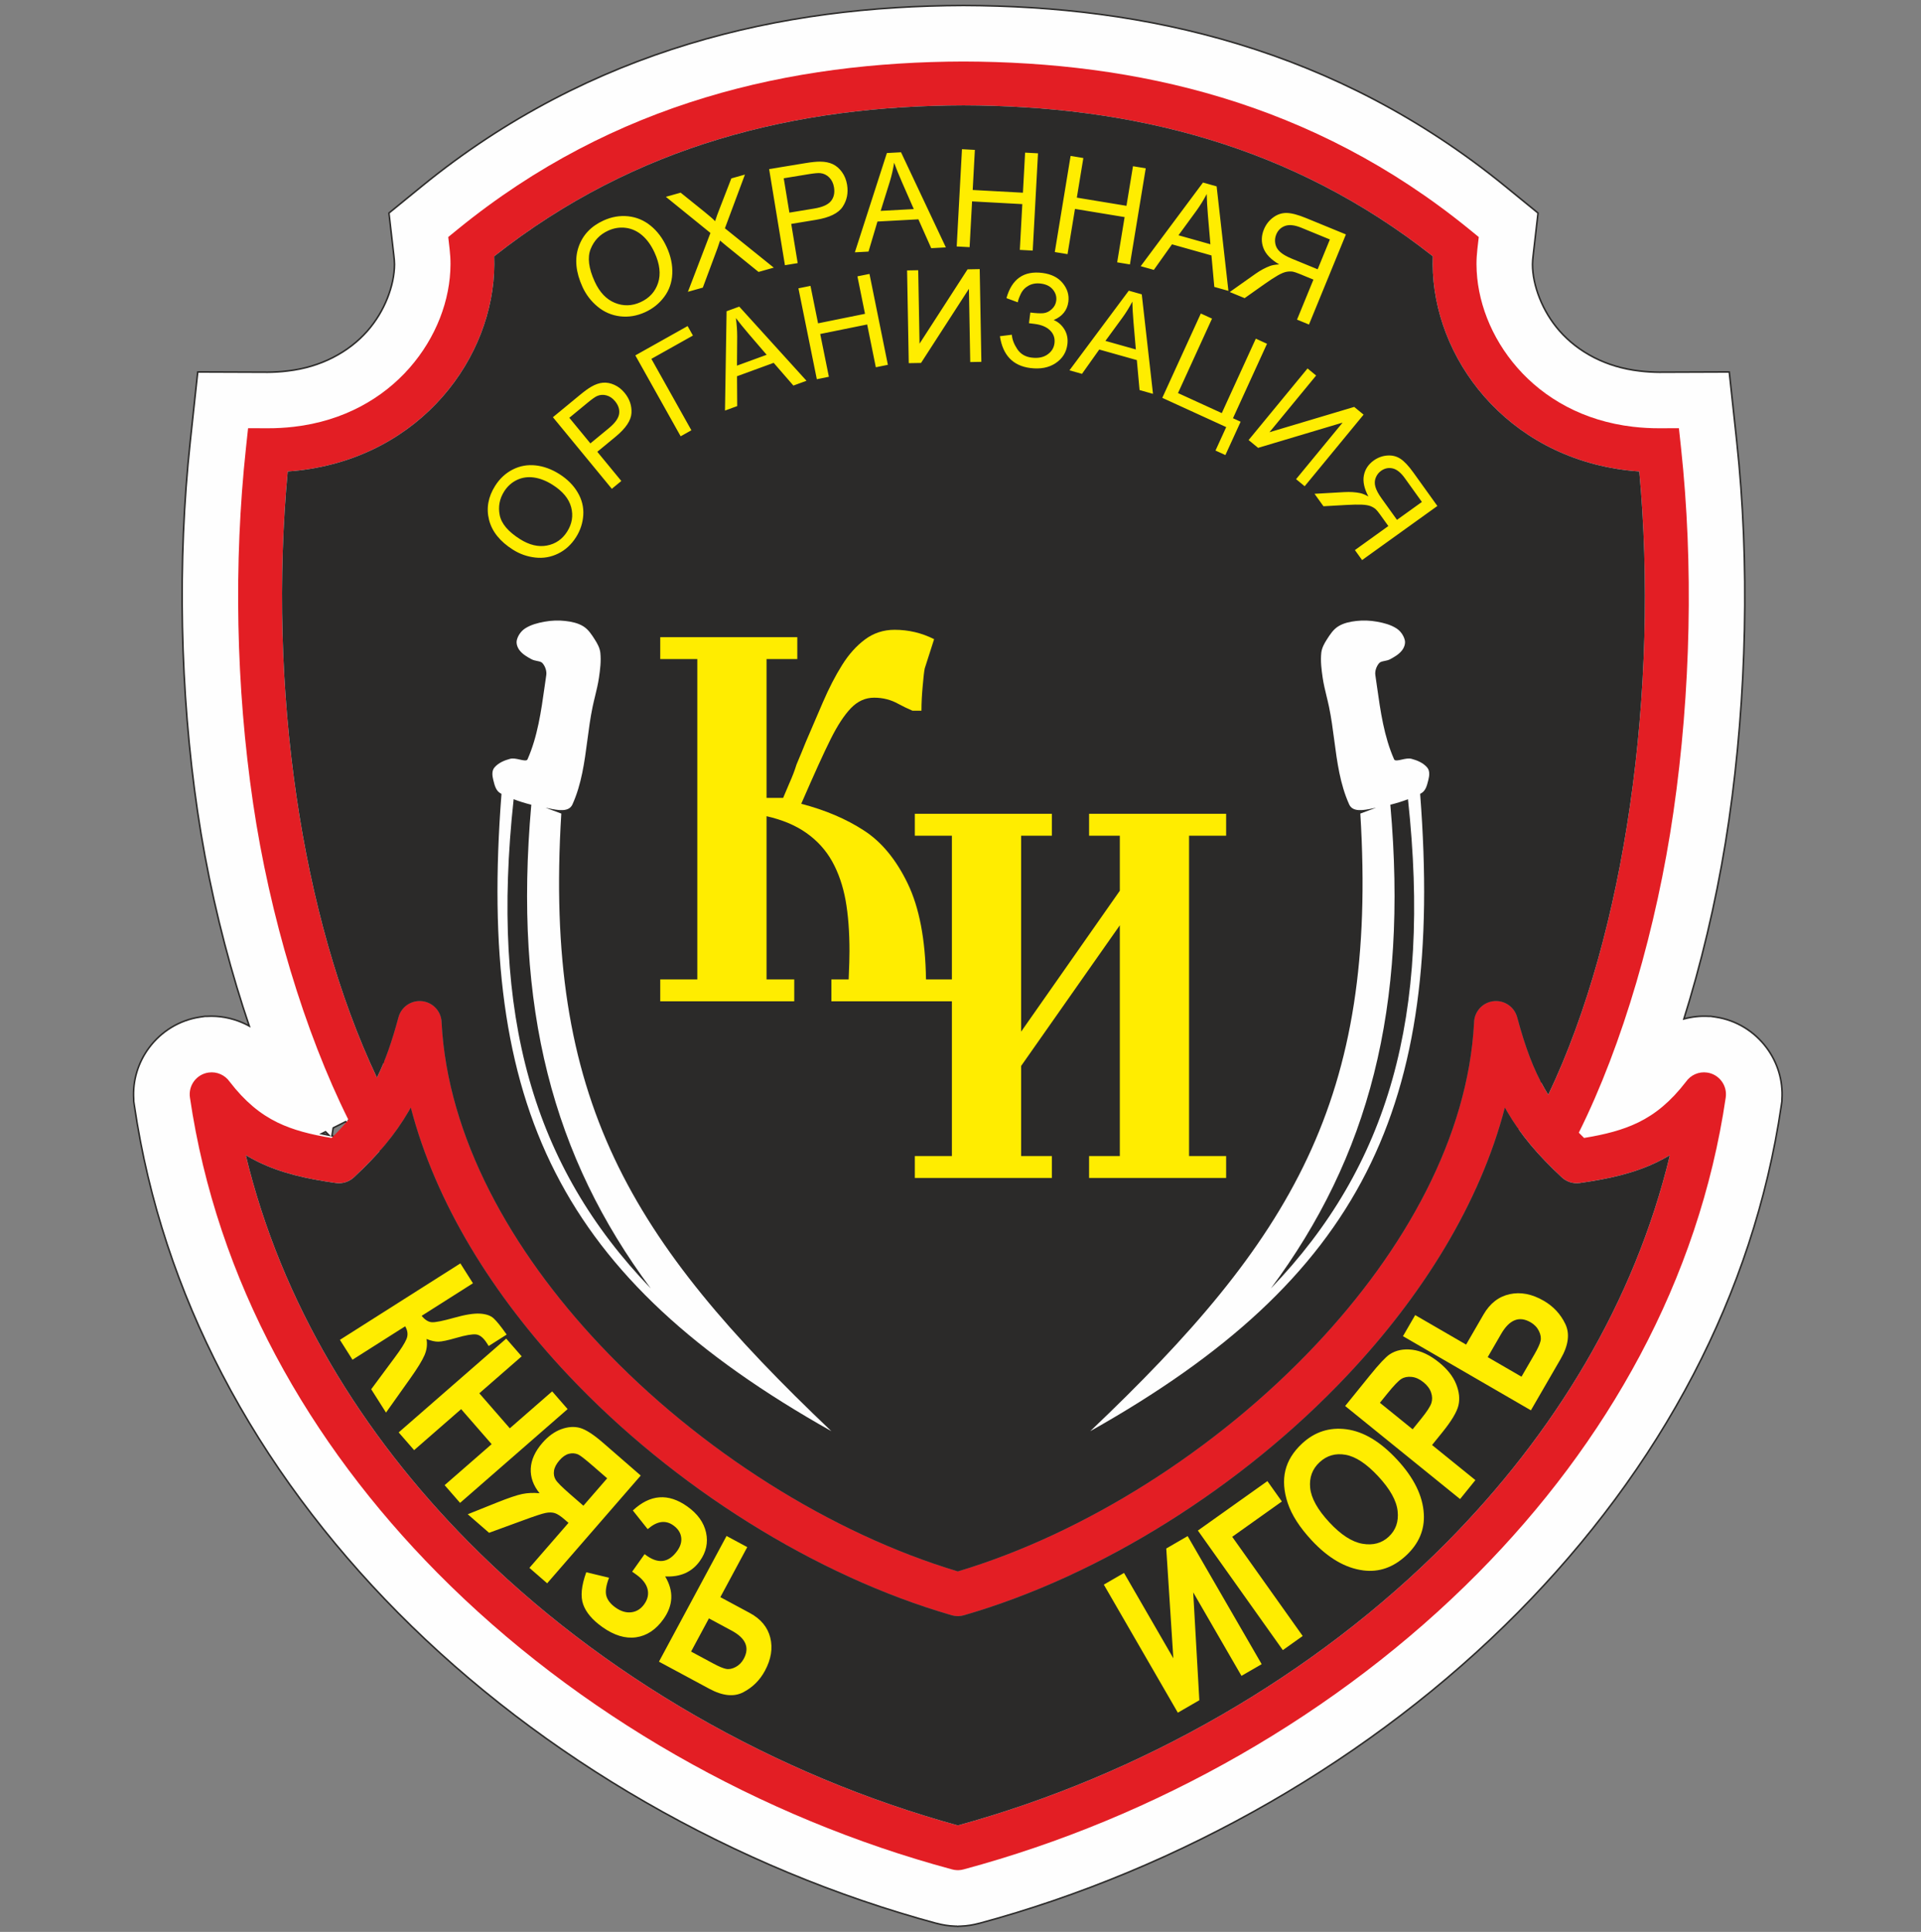
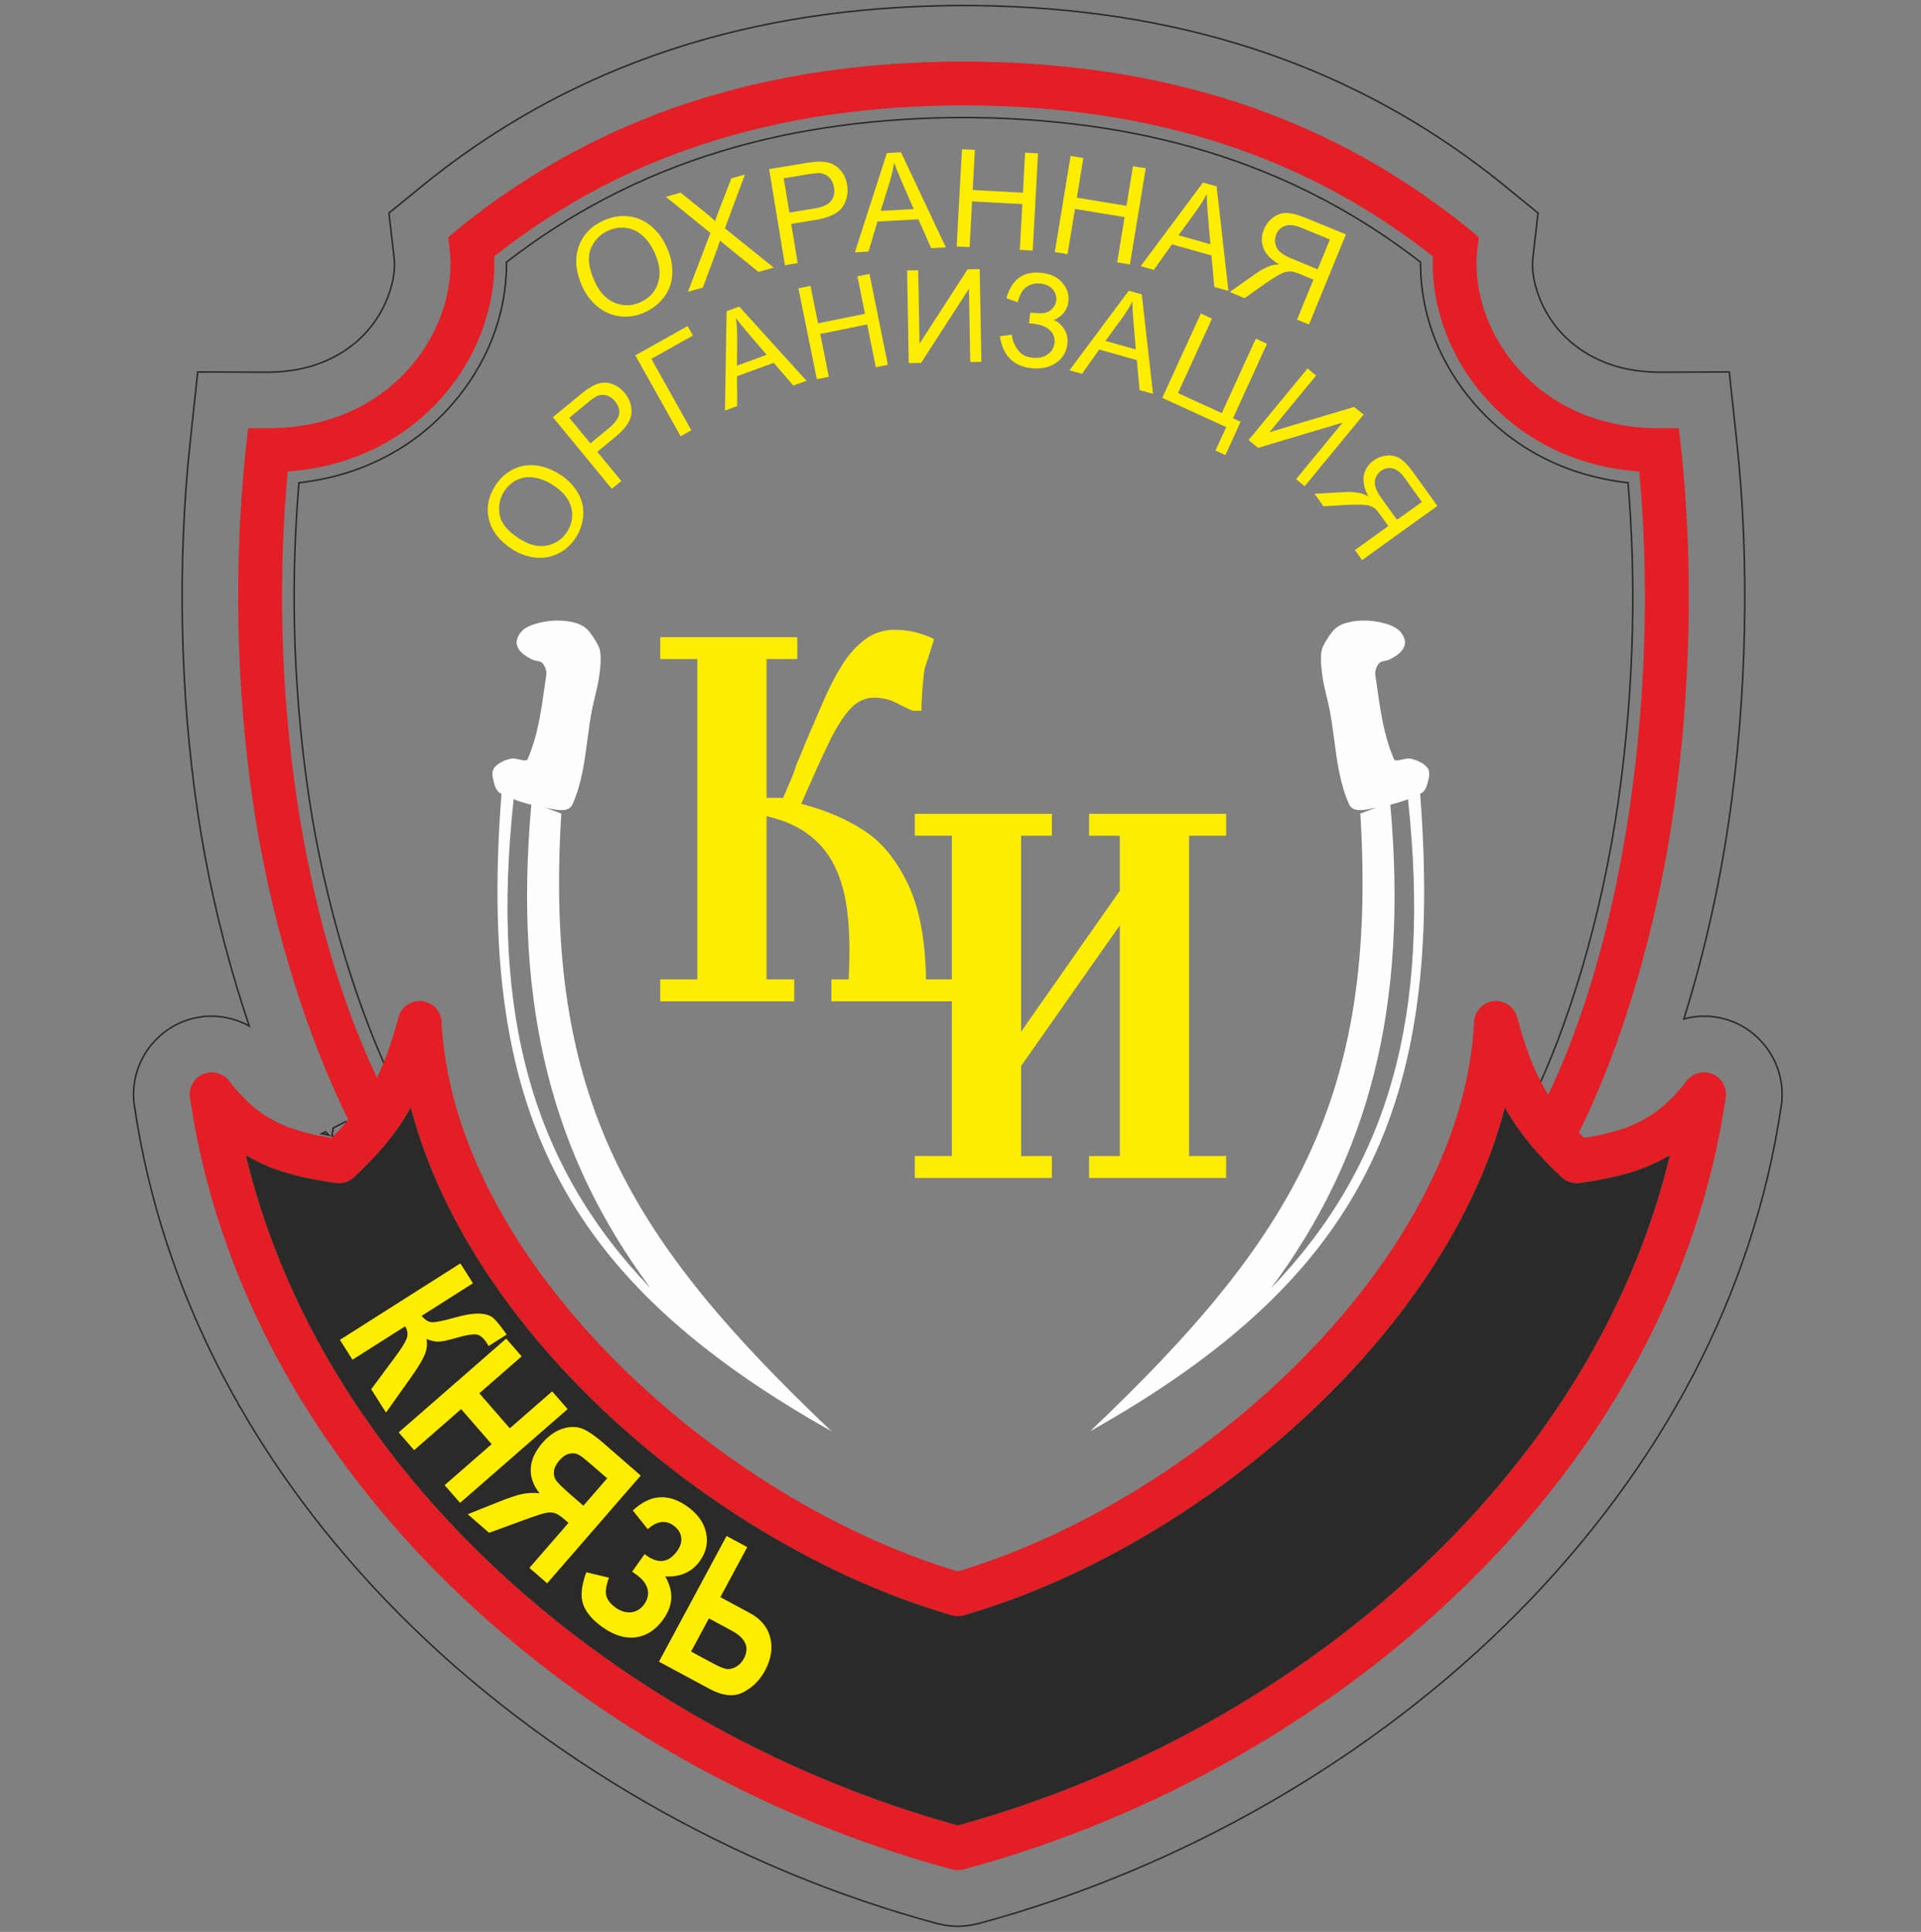
<svg xmlns="http://www.w3.org/2000/svg" width="360" height="362" viewBox="0 0 360 362" fill="none">
  <rect x="0" y="0" width="360" height="362" fill="#808080" stroke="none" />
-   <path d="M325.481 82.808C326.689 94.026 327.167 105.894 326.915 117.955C326.664 129.994 325.696 142.044 324.014 153.652C322.367 165.014 319.85 176.512 316.651 187.35C316.296 188.551 315.934 189.743 315.563 190.926C317.072 190.514 318.653 190.339 320.258 190.437H320.607L321.451 190.561C325.432 191.143 328.816 193.307 331.069 196.334C333.086 199.042 334.172 202.438 333.94 205.999V206.33L333.816 207.17C331.189 225.062 325.496 241.92 317.383 257.497C308.862 273.858 297.626 288.849 284.441 302.169C270.827 315.922 255.082 327.869 238.08 337.665C220.76 347.645 202.217 355.356 183.37 360.435L183.367 360.424C182.888 360.553 182.365 360.664 181.799 360.755C181.218 360.848 180.606 360.906 179.966 360.928H179.843L179.772 360.929L179.659 360.93L179.535 360.971H179.464L179.341 360.93L179.227 360.929L179.153 360.928H179.03C178.388 360.906 177.777 360.847 177.2 360.754C176.634 360.663 176.111 360.553 175.632 360.423L175.629 360.435C156.782 355.356 138.239 347.645 120.919 337.665C103.917 327.869 88.172 315.922 74.558 302.169C61.373 288.849 50.137 273.858 41.616 257.497C33.503 241.92 27.81 225.062 25.183 207.17L25.059 206.33V205.998C24.827 202.437 25.914 199.042 27.93 196.334C30.183 193.307 33.568 191.143 37.548 190.561L38.392 190.437H38.741C41.081 190.294 43.371 190.732 45.458 191.638C45.888 191.825 46.307 192.03 46.714 192.253C45.901 189.858 45.121 187.422 44.378 184.956C41.174 174.323 38.646 163.092 37.02 152.053C35.367 140.836 34.425 129.168 34.189 117.403C33.953 105.64 34.439 93.99 35.643 82.808L37.055 69.703L50.184 69.75C50.627 69.751 51.247 69.73 52.033 69.685C52.51 69.658 53.126 69.6 53.874 69.514C57.049 69.148 59.88 68.27 62.344 67.016C64.968 65.68 67.145 63.961 68.852 62.015C70.469 60.172 71.732 58.067 72.611 55.845C73.474 53.661 73.924 51.508 73.931 49.527C73.931 49.43 73.918 49.152 73.891 48.694C73.884 48.563 73.855 48.278 73.804 47.837L72.891 39.919L79.128 34.836C87.016 28.408 95.199 23.066 103.598 18.658C111.946 14.276 120.469 10.854 129.093 8.237C137.665 5.636 146.294 3.839 154.919 2.69C163.432 1.556 172.005 1.053 180.562 1.028C189.119 1.053 197.692 1.556 206.205 2.69C214.83 3.839 223.459 5.636 232.031 8.237C240.655 10.854 249.177 14.276 257.527 18.658C265.925 23.066 274.108 28.408 281.996 34.836L288.231 39.919L287.32 47.837C287.269 48.278 287.24 48.563 287.232 48.694C287.206 49.153 287.192 49.431 287.193 49.527C287.2 51.508 287.65 53.661 288.513 55.845C289.392 58.067 290.655 60.172 292.272 62.016C293.98 63.961 296.156 65.68 298.78 67.016C301.244 68.27 304.075 69.149 307.25 69.515C307.998 69.601 308.614 69.658 309.092 69.685C309.877 69.73 310.497 69.752 310.94 69.75L324.068 69.703L325.481 82.809V82.808ZM305.929 117.543C306.12 108.399 305.843 99.29 305.097 90.454L304.863 90.428C299.054 89.758 293.826 88.127 289.233 85.788C284.233 83.243 279.954 79.817 276.471 75.848C273.166 72.081 270.633 67.901 268.926 63.584C267.15 59.092 266.223 54.302 266.207 49.526V49.12C260.187 44.455 254.044 40.535 247.815 37.265C240.658 33.509 233.346 30.573 225.941 28.327C218.555 26.085 211.048 24.527 203.489 23.52C195.817 22.498 188.157 22.045 180.562 22.023C172.967 22.045 165.307 22.498 157.635 23.52C150.076 24.527 142.569 26.085 135.183 28.327C127.778 30.573 120.466 33.509 113.309 37.265C107.08 40.534 100.937 44.455 94.918 49.12V49.526C94.901 54.302 93.974 59.092 92.198 63.584C90.491 67.901 87.958 72.081 84.653 75.848C81.17 79.817 76.891 83.243 71.892 85.788C67.298 88.127 62.07 89.758 56.261 90.428L56.025 90.454C55.281 99.205 54.997 108.112 55.175 116.991C55.388 127.599 56.276 138.376 57.842 149.006C59.319 159.032 61.62 169.251 64.541 178.945C67.406 188.451 70.871 197.429 74.738 205.181L65.303 209.911L65.894 211.099L72.851 216.989C73.005 216.913 73.053 216.923 72.936 217.061C72.417 217.672 71.408 218.86 69.464 220.761L65.688 224.454L60.452 223.602C58.163 223.229 55.998 222.783 53.902 222.2C52.383 221.778 50.933 221.296 49.543 220.735C52.18 230.134 55.812 239.169 60.298 247.781C67.861 262.303 77.805 275.58 89.454 287.348C101.805 299.825 116.039 310.635 131.37 319.469C146.518 328.196 162.815 335.03 179.499 339.67C196.183 335.03 212.48 328.197 227.628 319.469C242.96 310.635 257.194 299.825 269.545 287.348C281.194 275.58 291.137 262.303 298.701 247.781C303.187 239.169 306.819 230.134 309.455 220.735C308.066 221.295 306.616 221.778 305.097 222.2C303.001 222.782 300.836 223.229 298.546 223.602L293.311 224.454L288.432 219.683L288.423 219.692L287.625 218.893C276.538 208.05 288.424 219.693 288.423 219.692L288.432 219.683L287.625 218.893L283.065 214.33L286.448 207.547C290.282 199.862 293.681 190.929 296.488 181.421C299.392 171.583 301.683 161.097 303.192 150.688C304.788 139.679 305.7 128.494 305.929 117.543ZM300.187 201.742C298.232 199.844 296.683 198.346 300.157 201.751L300.187 201.742ZM62.446 211.343L62.204 212.833C64.136 213.326 66.165 214.076 67.794 214.917L65.894 211.099L64.793 210.166L62.446 211.343H62.446ZM61.618 212.69L61.008 212.064L60.287 212.425C60.718 212.496 61.163 212.586 61.618 212.69Z" fill="#FEFEFE" />
  <path d="M288.432 219.683L293.311 224.454L298.546 223.602C300.836 223.229 303.001 222.782 305.097 222.2C306.616 221.778 308.066 221.295 309.455 220.735C306.819 230.134 303.187 239.169 298.701 247.781C291.137 262.303 281.194 275.58 269.545 287.348C257.194 299.825 242.96 310.635 227.628 319.469C212.48 328.197 196.183 335.03 179.499 339.67C162.815 335.03 146.518 328.196 131.37 319.469C116.039 310.635 101.805 299.825 89.454 287.348C77.805 275.58 67.861 262.303 60.298 247.781C55.812 239.169 52.18 230.134 49.543 220.735C50.933 221.296 52.383 221.778 53.902 222.2C55.998 222.783 58.163 223.229 60.452 223.602L65.688 224.454L69.464 220.761C71.408 218.86 72.417 217.672 72.936 217.061C73.053 216.923 73.005 216.913 72.851 216.989L65.894 211.099L65.303 209.911L74.738 205.181C70.871 197.429 67.406 188.451 64.541 178.945C61.62 169.251 59.319 159.032 57.842 149.006C56.276 138.376 55.388 127.599 55.175 116.991C54.997 108.112 55.281 99.205 56.025 90.454L56.261 90.428C62.07 89.758 67.298 88.127 71.892 85.788C76.891 83.243 81.17 79.817 84.653 75.848C87.958 72.081 90.491 67.901 92.198 63.584C93.974 59.092 94.901 54.302 94.918 49.526V49.12C100.937 44.455 107.08 40.534 113.309 37.265C120.466 33.509 127.778 30.573 135.183 28.327C142.569 26.085 150.076 24.527 157.635 23.52C165.307 22.498 172.967 22.045 180.562 22.023C188.157 22.045 195.817 22.498 203.489 23.52C211.048 24.527 218.555 26.085 225.941 28.327C233.346 30.573 240.658 33.509 247.815 37.265C254.044 40.535 260.187 44.455 266.207 49.12V49.526C266.223 54.302 267.15 59.092 268.926 63.584C270.633 67.901 273.166 72.081 276.471 75.848C279.954 79.817 284.233 83.243 289.233 85.788C293.826 88.127 299.054 89.758 304.863 90.428L305.097 90.454C305.843 99.29 306.12 108.399 305.929 117.543C305.7 128.494 304.788 139.679 303.192 150.688C301.683 161.097 299.392 171.583 296.488 181.421C293.681 190.929 290.282 199.862 286.448 207.547L283.065 214.33L287.625 218.893M288.432 219.683L288.423 219.692M288.432 219.683L287.625 218.893M288.423 219.692L287.625 218.893M288.423 219.692C288.424 219.693 276.538 208.05 287.625 218.893M325.481 82.808C326.689 94.026 327.167 105.894 326.915 117.955C326.664 129.994 325.696 142.044 324.014 153.652C322.367 165.014 319.85 176.512 316.651 187.35C316.296 188.551 315.934 189.743 315.563 190.926C317.072 190.514 318.653 190.339 320.258 190.437H320.607L321.451 190.561C325.432 191.143 328.816 193.307 331.069 196.334C333.086 199.042 334.172 202.438 333.94 205.999V206.33L333.816 207.17C331.189 225.062 325.496 241.92 317.383 257.497C308.862 273.858 297.626 288.849 284.441 302.169C270.827 315.922 255.082 327.869 238.08 337.665C220.76 347.645 202.217 355.356 183.37 360.435L183.367 360.424C182.888 360.553 182.365 360.664 181.799 360.755C181.218 360.848 180.606 360.906 179.966 360.928H179.843L179.772 360.929L179.659 360.93L179.535 360.971H179.464L179.341 360.93L179.227 360.929L179.153 360.928H179.03C178.388 360.906 177.777 360.847 177.2 360.754C176.634 360.663 176.111 360.553 175.632 360.423L175.629 360.435C156.782 355.356 138.239 347.645 120.919 337.665C103.917 327.869 88.172 315.922 74.558 302.169C61.373 288.849 50.137 273.858 41.616 257.497C33.503 241.92 27.81 225.062 25.183 207.17L25.059 206.33V205.998C24.827 202.437 25.914 199.042 27.93 196.334C30.183 193.307 33.568 191.143 37.548 190.561L38.392 190.437H38.741C41.081 190.294 43.371 190.732 45.458 191.638C45.888 191.825 46.307 192.03 46.714 192.253C45.901 189.858 45.121 187.422 44.378 184.956C41.174 174.323 38.646 163.092 37.02 152.053C35.367 140.836 34.425 129.168 34.189 117.403C33.953 105.64 34.439 93.99 35.643 82.808L37.055 69.703L50.184 69.75C50.627 69.751 51.247 69.73 52.033 69.685C52.51 69.658 53.126 69.6 53.874 69.514C57.049 69.148 59.88 68.27 62.344 67.016C64.968 65.68 67.145 63.961 68.852 62.015C70.469 60.172 71.732 58.067 72.611 55.845C73.474 53.661 73.924 51.508 73.931 49.527C73.931 49.43 73.918 49.152 73.891 48.694C73.884 48.563 73.855 48.278 73.804 47.837L72.891 39.919L79.128 34.836C87.016 28.408 95.199 23.066 103.598 18.658C111.946 14.276 120.469 10.854 129.093 8.237C137.665 5.636 146.294 3.839 154.919 2.69C163.432 1.556 172.005 1.053 180.562 1.028C189.119 1.053 197.692 1.556 206.205 2.69C214.83 3.839 223.459 5.636 232.031 8.237C240.655 10.854 249.177 14.276 257.527 18.658C265.925 23.066 274.108 28.408 281.996 34.836L288.231 39.919L287.32 47.837C287.269 48.278 287.24 48.563 287.232 48.694C287.206 49.153 287.192 49.431 287.193 49.527C287.2 51.508 287.65 53.661 288.513 55.845C289.392 58.067 290.655 60.172 292.272 62.016C293.98 63.961 296.156 65.68 298.78 67.016C301.244 68.27 304.075 69.149 307.25 69.515C307.998 69.601 308.614 69.658 309.092 69.685C309.877 69.73 310.497 69.752 310.94 69.75L324.068 69.703L325.481 82.809V82.808ZM300.187 201.742C298.232 199.844 296.683 198.346 300.157 201.751L300.187 201.742ZM62.446 211.343L62.204 212.833C64.136 213.326 66.165 214.076 67.794 214.917L65.894 211.099L64.793 210.166L62.446 211.343H62.446ZM61.618 212.69L61.008 212.064L60.287 212.425C60.718 212.496 61.163 212.586 61.618 212.69Z" stroke="#2B2A29" stroke-width="0.288" stroke-miterlimit="22.926" />
  <path d="M179.64 350.43H179.637L179.566 350.431L179.535 350.432H179.464L179.433 350.431L179.363 350.43H179.359C179.012 350.418 178.672 350.362 178.345 350.266C142.603 340.633 108.215 321.235 82.006 294.758C57.866 270.372 40.635 239.977 35.594 205.647C35.265 203.396 36.822 201.305 39.071 200.976C40.669 200.743 42.187 201.461 43.049 202.704C45.908 206.409 48.781 208.765 51.999 210.329C54.919 211.749 58.237 212.593 62.14 213.227C64.649 210.773 65.25 209.744 65.315 209.874C57.053 193.313 50.526 171.539 47.431 150.529C44.204 128.628 43.768 105.528 46.095 83.919L46.492 80.234L50.184 80.247C51.811 80.253 53.443 80.158 55.068 79.971C64.412 78.894 71.755 74.627 76.753 68.931C81.727 63.263 84.401 56.214 84.424 49.526C84.428 48.61 84.372 47.647 84.256 46.642L84 44.416L85.753 42.986C100.47 30.995 116.109 23.145 132.138 18.282C148.096 13.439 164.41 11.572 180.562 11.525C196.715 11.572 213.027 13.439 228.986 18.282C245.015 23.145 260.654 30.995 275.371 42.986L277.124 44.416L276.868 46.642C276.752 47.647 276.696 48.61 276.699 49.526C276.722 56.214 279.397 63.263 284.371 68.931C289.369 74.627 296.712 78.894 306.056 79.971C307.681 80.158 309.313 80.253 310.94 80.247L314.631 80.234L315.029 83.919C317.364 105.6 316.888 129.504 313.603 152.17C310.475 173.751 304.099 195.746 295.871 212.24C295.871 212.24 296.321 212.701 296.86 213.227C300.762 212.592 304.081 211.749 307.001 210.329C310.219 208.765 313.091 206.409 315.95 202.704C316.812 201.461 318.33 200.742 319.928 200.976C322.178 201.305 323.734 203.396 323.406 205.647C318.364 239.977 301.133 270.372 276.993 294.758C250.784 321.235 216.396 340.633 180.654 350.266C180.328 350.362 179.987 350.418 179.64 350.43L179.64 350.43ZM180.562 19.739C165.159 19.784 149.641 21.553 134.52 26.141C120.075 30.524 105.959 37.498 92.608 48.025C92.627 48.516 92.635 49.017 92.634 49.526C92.604 58.159 89.222 67.177 82.934 74.343C76.669 81.483 67.54 86.823 56.001 88.153C55.323 88.231 54.628 88.294 53.917 88.344C52.077 108.228 52.623 129.289 55.576 149.338C58.396 168.479 63.41 186.655 70.635 201.936C72.201 198.77 73.459 195.142 74.669 190.626C75.256 188.429 77.512 187.124 79.707 187.711C81.547 188.202 82.76 189.867 82.761 191.686C83.888 212.932 95.608 234.144 112.456 252.024C131.064 271.774 155.81 287.35 179.499 294.449C203.189 287.35 227.935 271.774 246.543 252.024C263.391 234.144 275.11 212.932 276.238 191.686C276.239 189.867 277.452 188.202 279.291 187.711C281.487 187.124 283.743 188.429 284.33 190.626C285.828 196.213 287.397 200.441 289.533 204.115C289.733 204.458 289.938 204.796 290.149 205.132C297.471 189.768 302.576 170.891 305.457 151.011C308.47 130.227 309.053 108.396 307.206 88.343C306.495 88.294 305.8 88.231 305.122 88.153C293.584 86.823 284.455 81.483 278.19 74.343C271.902 67.177 268.52 58.16 268.49 49.526C268.488 49.017 268.496 48.516 268.515 48.025C255.165 37.498 241.048 30.524 226.603 26.141C211.483 21.553 195.965 19.784 180.562 19.739H180.562ZM179.499 342.045C213.542 332.688 246.224 314.158 271.166 288.961C291.249 268.673 306.295 244.062 312.938 216.458C312.167 216.921 311.38 217.346 310.574 217.737C306.279 219.826 301.599 220.887 296.045 221.67C294.773 221.846 293.555 221.419 292.682 220.607C288.205 216.445 284.981 212.644 282.418 208.237L282.015 207.529C277.358 225.463 266.61 242.72 252.532 257.661C232.681 278.729 206.089 295.304 180.691 302.652L180.676 302.657L180.626 302.672C180.308 302.763 179.978 302.816 179.642 302.828L179.605 302.829H179.596L179.504 302.831H179.495L179.403 302.829H179.394L179.357 302.828C179.021 302.816 178.69 302.763 178.373 302.672L178.323 302.657L178.307 302.652C152.91 295.304 126.318 278.729 106.467 257.661C92.389 242.72 81.64 225.463 76.984 207.529L76.581 208.237C74.017 212.644 70.795 216.445 66.318 220.607C65.444 221.419 64.226 221.846 62.953 221.67C57.4 220.887 52.721 219.826 48.424 217.737C47.619 217.346 46.832 216.921 46.061 216.458C52.704 244.062 67.75 268.673 87.833 288.961C112.775 314.158 145.457 332.688 179.499 342.045H179.499Z" fill="#E31E24" />
-   <path fill-rule="evenodd" clip-rule="evenodd" d="M179.5 294.449C203.19 287.35 227.935 271.774 246.544 252.024C263.391 234.144 275.111 212.932 276.239 191.685C276.239 189.867 277.453 188.202 279.292 187.711C281.488 187.124 283.744 188.429 284.33 190.626C285.828 196.213 287.398 200.441 289.534 204.115C289.734 204.457 289.938 204.796 290.149 205.132C297.472 189.767 302.576 170.891 305.458 151.011C308.471 130.227 309.054 108.396 307.206 88.343C306.496 88.294 305.801 88.23 305.123 88.153C293.585 86.823 284.455 81.483 278.191 74.343C271.903 67.177 268.521 58.159 268.49 49.526C268.489 49.017 268.497 48.516 268.516 48.025C255.166 37.498 241.049 30.524 226.604 26.141C211.483 21.553 195.966 19.783 180.562 19.739C165.16 19.783 149.641 21.552 134.521 26.141C120.076 30.524 105.959 37.498 92.609 48.025C92.628 48.516 92.636 49.017 92.634 49.526C92.604 58.159 89.222 67.177 82.934 74.343C76.67 81.483 67.54 86.823 56.002 88.153C55.324 88.231 54.629 88.294 53.918 88.344C52.078 108.228 52.623 129.289 55.577 149.338C58.397 168.479 63.411 186.655 70.635 201.936C72.201 198.77 73.459 195.142 74.67 190.626C75.256 188.429 77.512 187.124 79.708 187.711C81.547 188.202 82.761 189.867 82.762 191.685C83.889 212.932 95.609 234.144 112.456 252.024C131.065 271.774 155.81 287.35 179.5 294.449H179.5Z" fill="#2B2A29" />
  <path fill-rule="evenodd" clip-rule="evenodd" d="M252.533 257.661C232.682 278.729 206.09 295.305 180.692 302.653L180.677 302.658L180.627 302.672C180.309 302.764 179.979 302.816 179.642 302.828L179.606 302.83H179.597L179.504 302.831H179.496L179.403 302.83H179.395L179.358 302.828C179.022 302.817 178.691 302.764 178.374 302.672L178.324 302.658L178.308 302.653C152.91 295.305 126.319 278.729 106.468 257.661C92.389 242.721 81.641 225.464 76.984 207.53L76.582 208.238C74.018 212.645 70.796 216.445 66.318 220.608C65.444 221.419 64.227 221.847 62.954 221.671C57.401 220.887 52.722 219.826 48.425 217.738C47.62 217.346 46.833 216.921 46.062 216.459C52.705 244.062 67.751 268.673 87.834 288.962C112.776 314.158 145.458 332.689 179.5 342.046C213.542 332.689 246.225 314.158 271.167 288.962C291.25 268.673 306.296 244.062 312.939 216.459C312.168 216.921 311.381 217.346 310.575 217.738C306.279 219.826 301.6 220.887 296.046 221.671C294.773 221.847 293.556 221.419 292.682 220.607C288.205 216.445 284.982 212.645 282.419 208.238L282.016 207.529C277.359 225.464 266.611 242.721 252.532 257.661H252.533Z" fill="#2B2A29" />
  <path d="M143.653 149.507H146.764L147.908 146.807C148.479 145.538 148.927 144.367 149.261 143.276C149.693 142.218 150.015 141.438 150.238 140.934C150.448 140.429 150.711 139.794 151.019 139.014C151.995 136.736 153.055 134.279 154.199 131.612C155.343 128.96 156.543 126.633 157.799 124.632C159.053 122.614 160.491 121.02 162.109 119.816C163.728 118.612 165.583 118.01 167.648 118.01C170.27 118.01 172.74 118.596 175.055 119.767C174.023 122.956 173.437 124.778 173.297 125.25C173.186 125.771 173.06 126.844 172.921 128.504C172.767 130.114 172.683 131.676 172.683 133.174H171.01C170.019 132.75 169.14 132.327 168.344 131.888C166.977 131.123 165.472 130.732 163.812 130.732C162.179 130.732 160.728 131.383 159.473 132.685C158.218 133.987 156.962 135.906 155.692 138.444C154.423 140.966 152.581 145.034 150.154 150.614C154.646 151.785 158.566 153.445 161.887 155.609C165.179 157.723 167.926 161.043 170.103 165.549C172.279 170.056 173.423 176.042 173.535 183.527H178.387V156.591H171.439V152.491H197.122V156.591H191.359V193.311L209.858 166.906V156.591H204.097V152.491H229.78V156.591H222.832V216.625H229.78V220.725H204.097V216.625H209.858V173.381L191.359 199.738V216.625H197.122V220.725H171.439V216.625H178.387V187.627H155.804V183.527H159.041C159.152 181.054 159.194 179.296 159.194 178.239C159.194 174.627 158.957 171.455 158.468 168.705C157.966 165.972 157.13 163.532 155.943 161.4C154.757 159.285 153.153 157.512 151.117 156.081C149.094 154.648 146.597 153.607 143.653 152.94V183.527H148.843V187.627H123.732V183.527H130.68V123.493H123.732V119.394H149.415V123.493H143.653V149.507H143.653Z" fill="#FFED00" />
  <path fill-rule="evenodd" clip-rule="evenodd" d="M204.317 268.169C242.029 232.342 258.241 206.094 254.927 152.449L257.881 151.353C257.651 151.394 257.436 151.439 257.211 151.484C255.581 151.818 253.521 152.241 252.841 150.735C251.13 146.944 250.584 142.802 250.038 138.66C249.765 136.58 249.49 134.499 249.065 132.462C248.923 131.78 248.762 131.118 248.601 130.455C248.32 129.3 248.039 128.144 247.868 126.965C247.758 126.207 247.653 125.44 247.596 124.673C247.538 123.895 247.528 123.112 247.611 122.33C247.661 121.862 247.808 121.413 248.003 120.987C248.194 120.571 248.427 120.182 248.662 119.816L248.681 119.786C249.248 118.899 249.851 117.958 250.783 117.373C251.296 117.05 251.861 116.828 252.443 116.671C253.012 116.517 253.601 116.423 254.175 116.357C254.814 116.283 255.466 116.259 256.118 116.282C256.782 116.305 257.445 116.379 258.094 116.498C258.709 116.61 259.335 116.748 259.941 116.942C260.56 117.14 261.157 117.398 261.701 117.749C262.077 117.991 262.412 118.319 262.678 118.69C262.945 119.065 263.147 119.488 263.256 119.922C263.34 120.252 263.313 120.602 263.217 120.936C263.112 121.297 262.921 121.641 262.701 121.915C262.408 122.28 262.052 122.58 261.67 122.842C261.302 123.094 260.913 123.311 260.534 123.519C260.198 123.702 259.834 123.776 259.473 123.848C259.071 123.93 258.673 124.01 258.464 124.248C258.197 124.552 257.985 124.934 257.857 125.341C257.735 125.727 257.689 126.132 257.745 126.507L258.049 128.638C258.707 133.3 259.375 138.029 261.258 142.287C261.405 142.619 262.038 142.477 262.705 142.328C263.326 142.189 263.968 142.045 264.528 142.191C265.056 142.328 265.601 142.516 266.102 142.773C266.619 143.039 267.095 143.381 267.466 143.824C267.74 144.153 267.838 144.567 267.84 144.993C267.842 145.374 267.769 145.763 267.686 146.096L267.642 146.274C267.424 147.162 267.169 148.209 266.292 148.667L266.136 148.748C270.669 207.408 255.275 239.514 204.317 268.17V268.169ZM155.799 268.169C118.088 232.342 101.876 206.094 105.19 152.449L102.236 151.353C102.466 151.394 102.681 151.439 102.906 151.484C104.536 151.818 106.596 152.241 107.276 150.735C108.987 146.944 109.533 142.802 110.079 138.66C110.352 136.58 110.627 134.499 111.052 132.462C111.194 131.78 111.355 131.118 111.516 130.455C111.797 129.3 112.078 128.144 112.249 126.965C112.358 126.207 112.464 125.44 112.521 124.673C112.579 123.895 112.589 123.112 112.506 122.33C112.456 121.86 112.31 121.411 112.113 120.985C111.922 120.57 111.689 120.182 111.454 119.816L111.434 119.783C110.868 118.899 110.265 117.958 109.334 117.372C108.821 117.05 108.256 116.828 107.673 116.671C107.105 116.517 106.516 116.423 105.942 116.357C105.303 116.283 104.651 116.259 103.998 116.282C103.335 116.305 102.672 116.379 102.022 116.498C101.408 116.61 100.782 116.748 100.176 116.942C99.557 117.14 98.959 117.398 98.416 117.749C98.04 117.991 97.705 118.319 97.439 118.691C97.172 119.065 96.969 119.488 96.86 119.921C96.777 120.251 96.803 120.602 96.9 120.936C97.005 121.297 97.195 121.641 97.416 121.915C97.709 122.28 98.065 122.58 98.447 122.842C98.815 123.094 99.204 123.31 99.584 123.518C99.918 123.701 100.283 123.776 100.644 123.849C101.045 123.929 101.443 124.01 101.652 124.248C101.919 124.551 102.132 124.934 102.26 125.341C102.381 125.726 102.427 126.132 102.372 126.507L102.067 128.638C101.41 133.3 100.742 138.028 98.859 142.286C98.712 142.619 98.078 142.477 97.409 142.327C96.79 142.189 96.148 142.044 95.589 142.19C95.063 142.327 94.519 142.514 94.014 142.773C93.497 143.039 93.022 143.381 92.651 143.824C92.377 144.15 92.279 144.565 92.276 144.992C92.274 145.373 92.348 145.762 92.43 146.096L92.475 146.274C92.692 147.161 92.948 148.208 93.824 148.667L93.981 148.748C89.447 207.407 104.842 239.514 155.799 268.169L155.799 268.169ZM99.566 150.791C99.012 150.652 98.46 150.499 97.913 150.33C97.355 150.157 96.803 149.967 96.257 149.759C91.871 190.361 99.851 218.466 121.963 241.435C103.627 216.803 96.186 188.852 99.567 150.791H99.566ZM262.204 150.33C261.657 150.499 261.105 150.652 260.551 150.791C263.931 188.852 256.49 216.803 238.154 241.435C260.267 218.466 268.246 190.361 263.859 149.759C263.314 149.967 262.762 150.157 262.204 150.33Z" fill="#FEFEFE" />
  <path d="M109.16 53.761C107.902 51.009 107.658 48.514 108.426 46.281C109.194 44.046 110.746 42.397 113.087 41.327C114.62 40.625 116.167 40.362 117.732 40.528C119.294 40.697 120.699 41.288 121.942 42.302C123.184 43.313 124.187 44.648 124.944 46.306C125.712 47.987 126.061 49.649 125.987 51.286C125.915 52.926 125.412 54.37 124.48 55.619C123.545 56.874 122.356 57.828 120.915 58.488C119.351 59.203 117.784 59.462 116.208 59.272C114.636 59.081 113.231 58.48 112.001 57.464C110.773 56.452 109.825 55.217 109.16 53.761L109.16 53.761ZM111.448 52.76C112.361 54.758 113.617 56.085 115.215 56.741C116.813 57.398 118.423 57.357 120.046 56.615C121.699 55.859 122.789 54.659 123.33 53.01C123.866 51.364 123.646 49.474 122.671 47.341C122.055 45.993 121.289 44.918 120.374 44.122C119.459 43.326 118.434 42.851 117.305 42.7C116.172 42.55 115.06 42.722 113.967 43.222C112.414 43.932 111.322 45.076 110.689 46.655C110.057 48.234 110.309 50.268 111.448 52.76L111.448 52.76ZM128.916 54.679L133.139 43.653L124.786 36.881L127.554 36.102L132.019 39.696C132.947 40.441 133.609 41.023 134.014 41.443C134.238 40.718 134.52 39.932 134.861 39.09L137.055 33.429L139.601 32.712L135.85 42.78L145.006 50.152L142.153 50.955L135.96 45.936C135.606 45.651 135.266 45.363 134.942 45.075C134.715 45.774 134.553 46.265 134.447 46.546L131.708 53.893L128.916 54.679H128.916ZM147.1 49.695L144.138 31.685L150.934 30.566C152.128 30.369 153.052 30.277 153.703 30.287C154.611 30.288 155.399 30.447 156.065 30.759C156.733 31.075 157.31 31.574 157.797 32.256C158.283 32.938 158.598 33.726 158.745 34.619C158.996 36.145 158.723 37.52 157.92 38.737C157.123 39.958 155.446 40.777 152.898 41.196L148.28 41.957L149.489 49.302L147.1 49.695L147.1 49.695ZM147.933 39.844L152.584 39.078C154.126 38.824 155.169 38.36 155.724 37.678C156.274 36.998 156.465 36.14 156.293 35.096C156.169 34.345 155.875 33.731 155.405 33.257C154.936 32.783 154.374 32.51 153.726 32.44C153.306 32.401 152.556 32.469 151.479 32.647L146.874 33.405L147.933 39.844V39.844ZM160.203 47.281L166.203 28.677L168.854 28.533L177.258 46.356L174.514 46.505L172.108 41.096L164.437 41.512L162.76 47.143L160.203 47.281ZM165.039 39.514L171.246 39.177L169.073 34.227C168.417 32.722 167.916 31.477 167.561 30.493C167.375 31.694 167.103 32.879 166.746 34.056L165.039 39.514ZM179.288 46.182L180.276 27.957L182.693 28.088L182.285 35.597L191.699 36.108L192.106 28.599L194.523 28.73L193.535 46.955L191.118 46.824L191.583 38.246L182.169 37.736L181.705 46.314L179.288 46.182H179.288ZM197.671 47.229L200.634 29.219L203.022 29.613L201.801 37.033L211.103 38.565L212.324 31.144L214.713 31.538L211.75 49.548L209.361 49.154L210.756 40.678L201.453 39.146L200.059 47.622L197.671 47.229V47.229ZM213.768 49.879L225.443 34.204L227.999 34.923L230.209 54.505L227.564 53.761L227.029 47.864L219.634 45.783L216.232 50.572L213.768 49.879H213.768ZM220.848 44.086L226.833 45.77L226.371 40.383C226.235 38.747 226.162 37.407 226.143 36.36C225.58 37.437 224.941 38.471 224.223 39.47L220.848 44.086V44.086ZM245.305 60.812L252.228 43.926L244.747 40.856C243.242 40.238 242.04 39.924 241.134 39.906C240.228 39.888 239.384 40.166 238.602 40.741C237.821 41.315 237.236 42.068 236.856 42.996C236.365 44.195 236.34 45.364 236.777 46.503C237.214 47.643 238.196 48.651 239.723 49.54C239.013 49.58 238.449 49.679 238.03 49.828C237.133 50.158 236.208 50.656 235.262 51.319L230.457 54.72L233.247 55.865L236.919 53.266C237.985 52.514 238.84 51.961 239.482 51.595C240.127 51.23 240.657 51.012 241.079 50.933C241.497 50.856 241.9 50.846 242.281 50.902C242.553 50.954 242.977 51.096 243.555 51.333L246.14 52.394L243.065 59.894L245.305 60.812L245.305 60.812ZM246.933 50.459L242.14 48.492C241.118 48.073 240.368 47.641 239.881 47.194C239.393 46.75 239.096 46.233 238.992 45.644C238.884 45.058 238.941 44.494 239.165 43.947C239.493 43.149 240.05 42.606 240.838 42.328C241.627 42.051 242.643 42.169 243.889 42.68L249.224 44.87L246.933 50.459V50.459Z" fill="#FFED00" />
  <path d="M96.117 102.993C93.685 101.452 92.195 99.588 91.647 97.406C91.099 95.225 91.483 93.101 92.794 91.031C93.653 89.674 94.751 88.66 96.087 87.98C97.42 87.302 98.848 87.043 100.367 87.207C101.883 87.368 103.376 87.913 104.842 88.841C106.327 89.784 107.469 90.929 108.259 92.273C109.053 93.619 109.402 95.033 109.307 96.514C109.212 98.001 108.759 99.381 107.952 100.655C107.075 102.039 105.959 103.061 104.603 103.728C103.249 104.393 101.816 104.644 100.307 104.472C98.801 104.303 97.404 103.81 96.117 102.993H96.117ZM97.423 101.006C99.189 102.126 100.88 102.532 102.496 102.225C104.112 101.918 105.376 101.048 106.285 99.613C107.211 98.151 107.459 96.627 107.034 95.03C106.607 93.437 105.451 92.044 103.565 90.848C102.373 90.093 101.204 89.634 100.061 89.474C98.917 89.314 97.853 89.468 96.873 89.933C95.891 90.403 95.093 91.118 94.481 92.085C93.611 93.459 93.333 94.94 93.648 96.529C93.963 98.117 95.22 99.609 97.423 101.006V101.006ZM114.658 91.593L103.617 78.177L108.68 74.006C109.569 73.273 110.286 72.756 110.826 72.452C111.575 72.019 112.3 71.773 112.998 71.711C113.699 71.653 114.413 71.788 115.139 72.117C115.865 72.446 116.501 72.944 117.048 73.61C117.984 74.746 118.416 76.01 118.337 77.396C118.263 78.782 117.272 80.258 115.374 81.822L111.935 84.656L116.437 90.127L114.658 91.593H114.658ZM110.639 83.082L114.104 80.228C115.253 79.281 115.889 78.4 116.021 77.574C116.15 76.75 115.897 75.952 115.257 75.174C114.797 74.616 114.26 74.25 113.647 74.085C113.035 73.919 112.441 73.962 111.874 74.215C111.51 74.383 110.924 74.798 110.122 75.459L106.691 78.285L110.639 83.082H110.639ZM119.063 66.592L128.861 61.097L129.857 62.875L122.069 67.243L129.567 80.624L127.557 81.751L119.063 66.592V66.592ZM135.864 76.931L136.164 58.32L138.537 57.452L151.14 71.349L148.683 72.247L144.989 67.989L138.118 70.5L138.155 76.094L135.864 76.931L135.864 76.931ZM138.111 68.513L143.672 66.481L140.318 62.577C139.303 61.389 138.501 60.395 137.904 59.596C138.068 60.742 138.15 61.897 138.151 63.067L138.112 68.513L138.111 68.513ZM153.076 71.058L149.627 54.025L151.886 53.567L153.307 60.585L162.104 58.802L160.683 51.784L162.942 51.327L166.39 68.359L164.132 68.817L162.509 60.8L153.711 62.583L155.334 70.6L153.075 71.058L153.076 71.058ZM169.99 50.673L172.076 50.636L172.324 64.396L181.322 50.469L183.598 50.428L183.911 67.804L181.825 67.841L181.578 54.118L172.604 68.007L170.303 68.049L169.99 50.673V50.673ZM187.385 62.999L189.621 62.721C189.68 63.577 190.014 64.468 190.622 65.393C191.234 66.32 192.127 66.858 193.31 67.008C194.514 67.162 195.504 66.974 196.281 66.441C197.054 65.911 197.498 65.206 197.61 64.327C197.731 63.38 197.462 62.575 196.799 61.923C196.141 61.268 195.178 60.86 193.918 60.7L192.831 60.561L193.086 58.562C194.129 58.696 194.934 58.737 195.503 58.688C196.072 58.638 196.601 58.391 197.089 57.947C197.578 57.508 197.862 56.969 197.943 56.335C198.038 55.589 197.832 54.898 197.321 54.27C196.814 53.643 196.063 53.266 195.077 53.14C194.21 53.029 193.445 53.152 192.779 53.512C192.114 53.872 191.619 54.395 191.291 55.084C190.967 55.773 190.783 56.295 190.737 56.648L188.611 55.864C189.615 52.273 191.862 50.7 195.347 51.144C197.028 51.358 198.296 51.997 199.16 53.057C200.023 54.117 200.377 55.272 200.218 56.524C200.013 58.129 199.097 59.276 197.468 59.965C198.316 60.323 198.986 60.914 199.485 61.736C199.979 62.562 200.161 63.494 200.029 64.537C199.84 66.022 199.108 67.189 197.833 68.042C196.559 68.895 194.975 69.203 193.082 68.961C189.825 68.546 187.926 66.559 187.385 62.999L187.385 62.999ZM200.418 69.393L211.536 54.468L213.969 55.153L216.073 73.798L213.555 73.089L213.046 67.475L206.004 65.494L202.765 70.054L200.418 69.393V69.393ZM207.16 63.877L212.859 65.481L212.419 60.352C212.29 58.795 212.22 57.519 212.202 56.522C211.666 57.547 211.058 58.532 210.374 59.483L207.16 63.877ZM225.039 58.744L227.135 59.703L220.76 73.654L228.967 77.409L235.343 63.458L237.439 64.417L231.063 78.368L232.497 79.024L229.642 85.271L227.789 84.423L229.796 80.03L217.816 74.549L225.039 58.744H225.039ZM245.034 69.039L246.645 70.366L237.901 80.99L253.783 76.247L255.541 77.695L244.499 91.111L242.888 89.784L251.609 79.188L235.769 83.919L233.992 82.456L245.034 69.04L245.034 69.039ZM255.258 104.946L269.368 94.809L264.877 88.553C263.974 87.294 263.162 86.433 262.44 85.961C261.717 85.489 260.896 85.288 259.975 85.357C259.054 85.426 258.203 85.738 257.428 86.295C256.426 87.015 255.815 87.947 255.594 89.087C255.372 90.228 255.655 91.538 256.44 93.026C255.847 92.7 255.342 92.496 254.928 92.404C254.037 92.217 253.04 92.152 251.941 92.21L246.346 92.529L248.02 94.862L252.296 94.619C253.536 94.55 254.506 94.535 255.208 94.563C255.913 94.595 256.451 94.686 256.832 94.836C257.208 94.985 257.538 95.181 257.818 95.418C258.011 95.598 258.282 95.926 258.629 96.409L260.18 98.571L253.914 103.073L255.258 104.946L255.258 104.946ZM261.797 97.41L258.919 93.401C258.306 92.547 257.918 91.819 257.751 91.213C257.581 90.608 257.602 90.04 257.816 89.513C258.024 88.984 258.355 88.557 258.811 88.229C259.478 87.751 260.202 87.594 260.979 87.768C261.756 87.941 262.517 88.551 263.264 89.592L266.467 94.055L261.797 97.41L261.797 97.41Z" fill="#FFED00" />
  <path d="M63.698 251.061L86.273 236.734L88.633 240.456L79.017 246.559C79.652 247.329 80.297 247.73 80.958 247.761C81.618 247.792 82.984 247.515 85.062 246.934C87.136 246.346 88.754 246.086 89.905 246.145C91.058 246.21 91.927 246.499 92.504 247.025C93.08 247.551 93.895 248.568 94.952 250.072L91.578 252.213L91.248 251.693C90.585 250.647 89.891 250.099 89.16 250.039C88.433 249.984 87.246 250.192 85.588 250.67C83.939 251.148 82.794 251.389 82.16 251.4C81.523 251.406 80.776 251.239 79.932 250.897C80.111 251.934 79.982 252.952 79.547 253.95C79.112 254.949 78.237 256.382 76.913 258.246L72.339 264.689L69.565 260.315L73.975 254.368C75.108 252.853 75.836 251.712 76.17 250.925C76.501 250.147 76.42 249.343 75.927 248.521L66.059 254.784L63.699 251.061L63.698 251.061ZM74.713 268.403L94.866 250.828L97.761 254.151L89.824 261.073L95.54 267.634L103.477 260.712L106.372 264.035L86.22 281.61L83.325 278.287L92.135 270.604L86.418 264.043L77.608 271.725L74.713 268.403V268.403ZM102.54 296.677L120.074 276.487L113.042 270.374C111.243 268.81 109.802 267.878 108.717 267.57C107.628 267.259 106.451 267.341 105.178 267.801C103.905 268.27 102.725 269.125 101.644 270.371C100.272 271.949 99.547 273.554 99.466 275.175C99.386 276.796 99.935 278.337 101.114 279.799C99.955 279.691 98.869 279.736 97.873 279.943C96.873 280.145 95.283 280.685 93.099 281.558L87.658 283.74L91.656 287.215L97.892 284.933C100.141 284.1 101.598 283.618 102.26 283.492C102.916 283.362 103.491 283.375 103.969 283.526C104.451 283.673 105.076 284.084 105.846 284.754L106.537 285.354L99.214 293.786L102.54 296.677L102.54 296.677ZM109.328 282.14L106.848 279.984C105.331 278.665 104.425 277.762 104.13 277.266C103.831 276.775 103.73 276.217 103.822 275.589C103.915 274.96 104.258 274.309 104.841 273.637C105.4 272.993 105.976 272.586 106.573 272.421C107.17 272.255 107.751 272.289 108.323 272.523C108.719 272.694 109.67 273.43 111.169 274.733L113.785 277.007L109.328 282.14L109.328 282.14ZM119.252 295.057L118.466 294.498L120.802 291.209C123.228 293.125 125.272 292.914 126.934 290.574C127.543 289.717 127.783 288.864 127.648 288.011C127.516 287.154 127.027 286.424 126.175 285.818C124.709 284.776 123.111 285.015 121.378 286.531L118.595 283.032C121.836 279.997 125.243 279.747 128.804 282.28C130.726 283.647 131.893 285.271 132.315 287.16C132.728 289.05 132.345 290.825 131.162 292.489C129.688 294.565 127.518 295.535 124.655 295.393C126.29 298.122 126.182 300.787 124.337 303.386C122.923 305.375 121.209 306.509 119.196 306.796C117.186 307.077 115.083 306.437 112.881 304.872C111.02 303.548 109.823 302.138 109.292 300.638C108.759 299.144 108.95 297.133 109.867 294.608L114.133 295.632C113.57 297.112 113.405 298.247 113.633 299.043C113.856 299.836 114.43 300.565 115.348 301.218C116.347 301.928 117.334 302.226 118.314 302.105C119.289 301.989 120.101 301.481 120.735 300.588C121.395 299.66 121.599 298.705 121.346 297.73C121.088 296.76 120.393 295.868 119.252 295.057V295.057ZM123.49 311.361L136.158 287.808L140.038 289.897L134.995 299.272L140.525 302.248C142.58 303.355 143.856 304.897 144.351 306.867C144.846 308.838 144.511 310.906 143.349 313.066C142.4 314.831 141.048 316.175 139.3 317.087C137.549 318.003 135.431 317.789 132.938 316.447L123.49 311.361L123.49 311.361ZM132.855 303.252L129.511 309.469L133.62 311.682C134.689 312.258 135.5 312.602 136.056 312.711C136.61 312.825 137.209 312.709 137.86 312.367C138.502 312.027 139.016 311.505 139.391 310.808C140.514 308.719 139.759 306.97 137.124 305.551L132.855 303.252V303.252Z" fill="#FFED00" />
-   <path d="M220.729 320.92L206.858 296.925L210.643 294.735L219.887 310.726L218.56 290.155L222.569 287.835L236.439 311.83L232.654 314.02L223.61 298.376L224.76 318.588L220.729 320.92V320.92ZM240.405 309.197L224.487 286.794L237.513 277.531L240.225 281.349L230.921 287.966L244.127 306.551L240.405 309.197ZM245.799 288.614C243.556 286.199 242.066 283.876 241.326 281.648C240.586 279.42 240.437 277.383 240.878 275.546C241.319 273.708 242.362 272.025 244.001 270.501C246.381 268.287 249.161 267.393 252.349 267.82C255.537 268.247 258.69 270.133 261.811 273.493C264.964 276.886 266.638 280.28 266.825 283.666C267.004 286.645 265.895 289.252 263.51 291.471C261.101 293.711 258.425 294.64 255.486 294.263C252.125 293.83 248.895 291.946 245.799 288.614H245.799ZM249.13 285.261C251.295 287.591 253.363 288.926 255.327 289.268C257.299 289.609 258.94 289.167 260.248 287.95C261.571 286.72 262.131 285.124 261.92 283.163C261.718 281.201 260.501 279.02 258.275 276.624C256.097 274.28 254.061 272.932 252.175 272.598C250.284 272.26 248.657 272.725 247.287 273.999C245.922 275.269 245.339 276.868 245.528 278.797C245.723 280.731 246.922 282.884 249.13 285.261L249.13 285.261ZM273.621 280.893L252.085 263.455L256.722 257.723C258.45 255.586 259.687 254.272 260.424 253.781C261.603 253 263.013 252.714 264.653 252.913C266.287 253.108 267.967 253.903 269.681 255.291C271.236 256.55 272.305 257.905 272.883 259.345C273.461 260.784 273.601 262.118 273.313 263.345C273.026 264.573 272.011 266.267 270.267 268.424L268.372 270.766L276.493 277.342L273.621 280.893H273.621ZM258.596 262.851L264.732 267.819L266.335 265.838C267.406 264.514 268.045 263.529 268.246 262.903C268.445 262.276 268.426 261.613 268.187 260.913C267.943 260.209 267.469 259.576 266.761 259.004C266.045 258.423 265.312 258.088 264.565 258.006C263.819 257.924 263.171 258.047 262.632 258.375C262.094 258.702 261.218 259.611 260.005 261.111L258.597 262.851L258.596 262.851ZM286.895 264.265L262.92 250.372L265.208 246.42L274.751 251.949L278.012 246.315C279.224 244.221 280.863 242.949 282.919 242.5C284.975 242.05 287.105 242.464 289.304 243.739C291.101 244.78 292.448 246.224 293.335 248.066C294.228 249.91 293.937 252.098 292.467 254.638L286.895 264.264L286.895 264.265ZM278.803 254.297L285.131 257.964L287.555 253.776C288.185 252.687 288.569 251.858 288.699 251.285C288.835 250.715 288.734 250.09 288.401 249.405C288.07 248.728 287.546 248.179 286.837 247.768C284.711 246.536 282.875 247.261 281.32 249.947L278.803 254.297H278.803Z" fill="#FFED00" />
</svg>